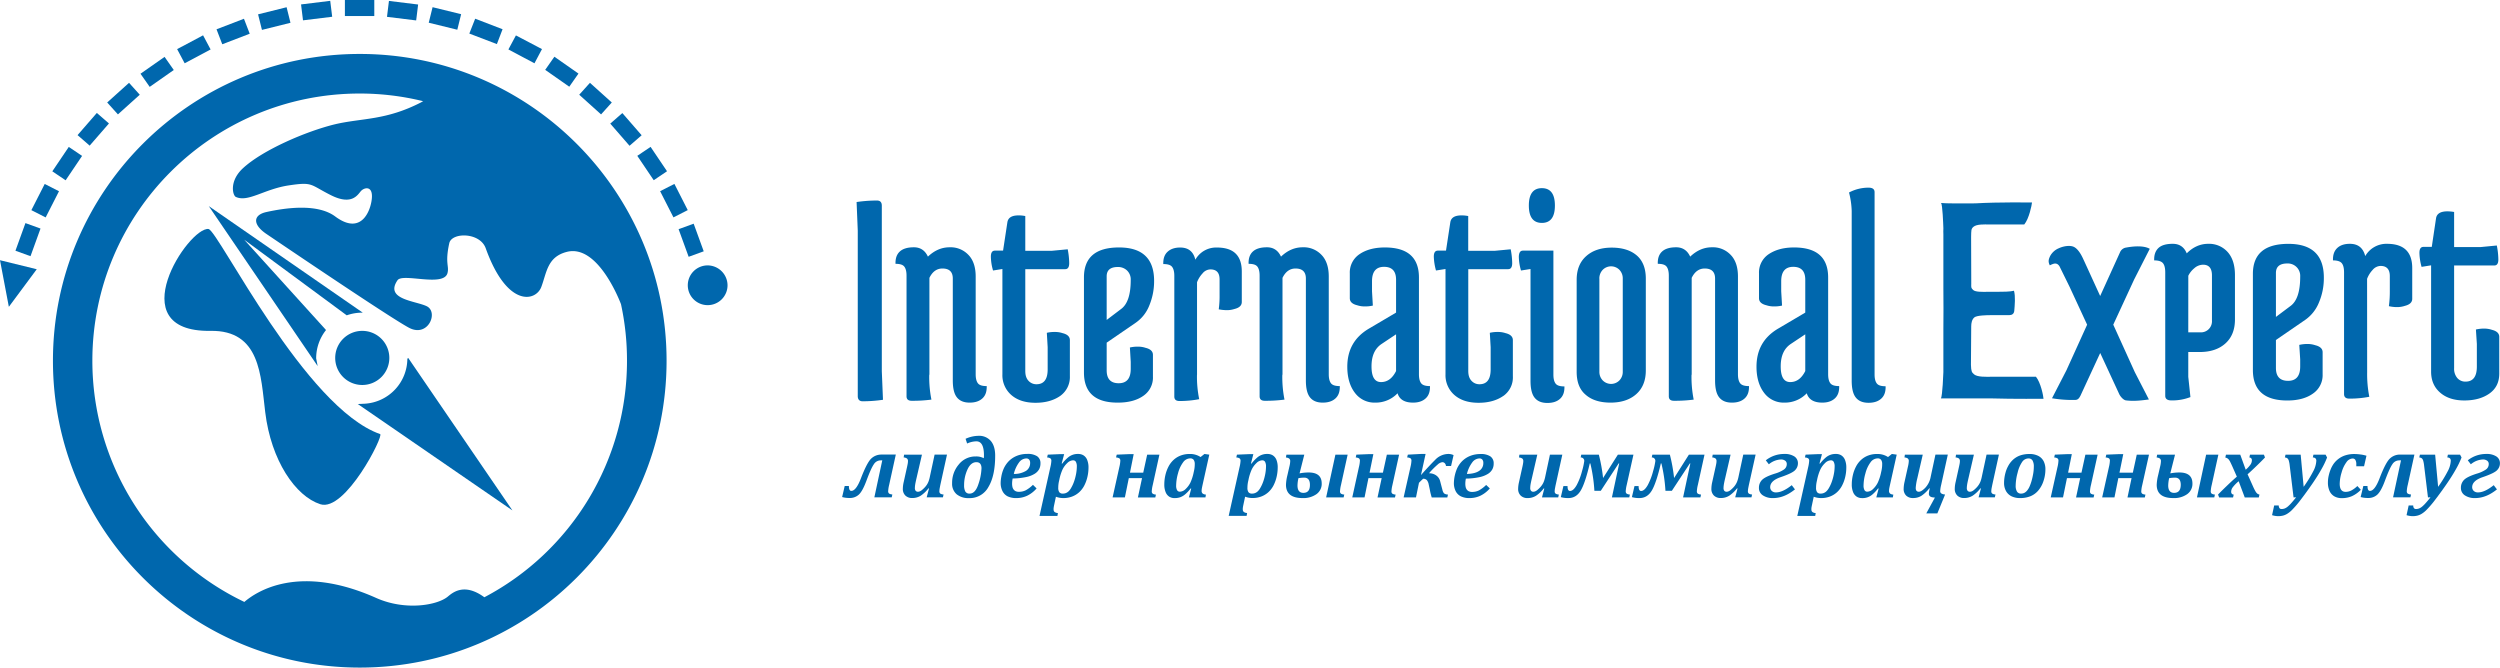
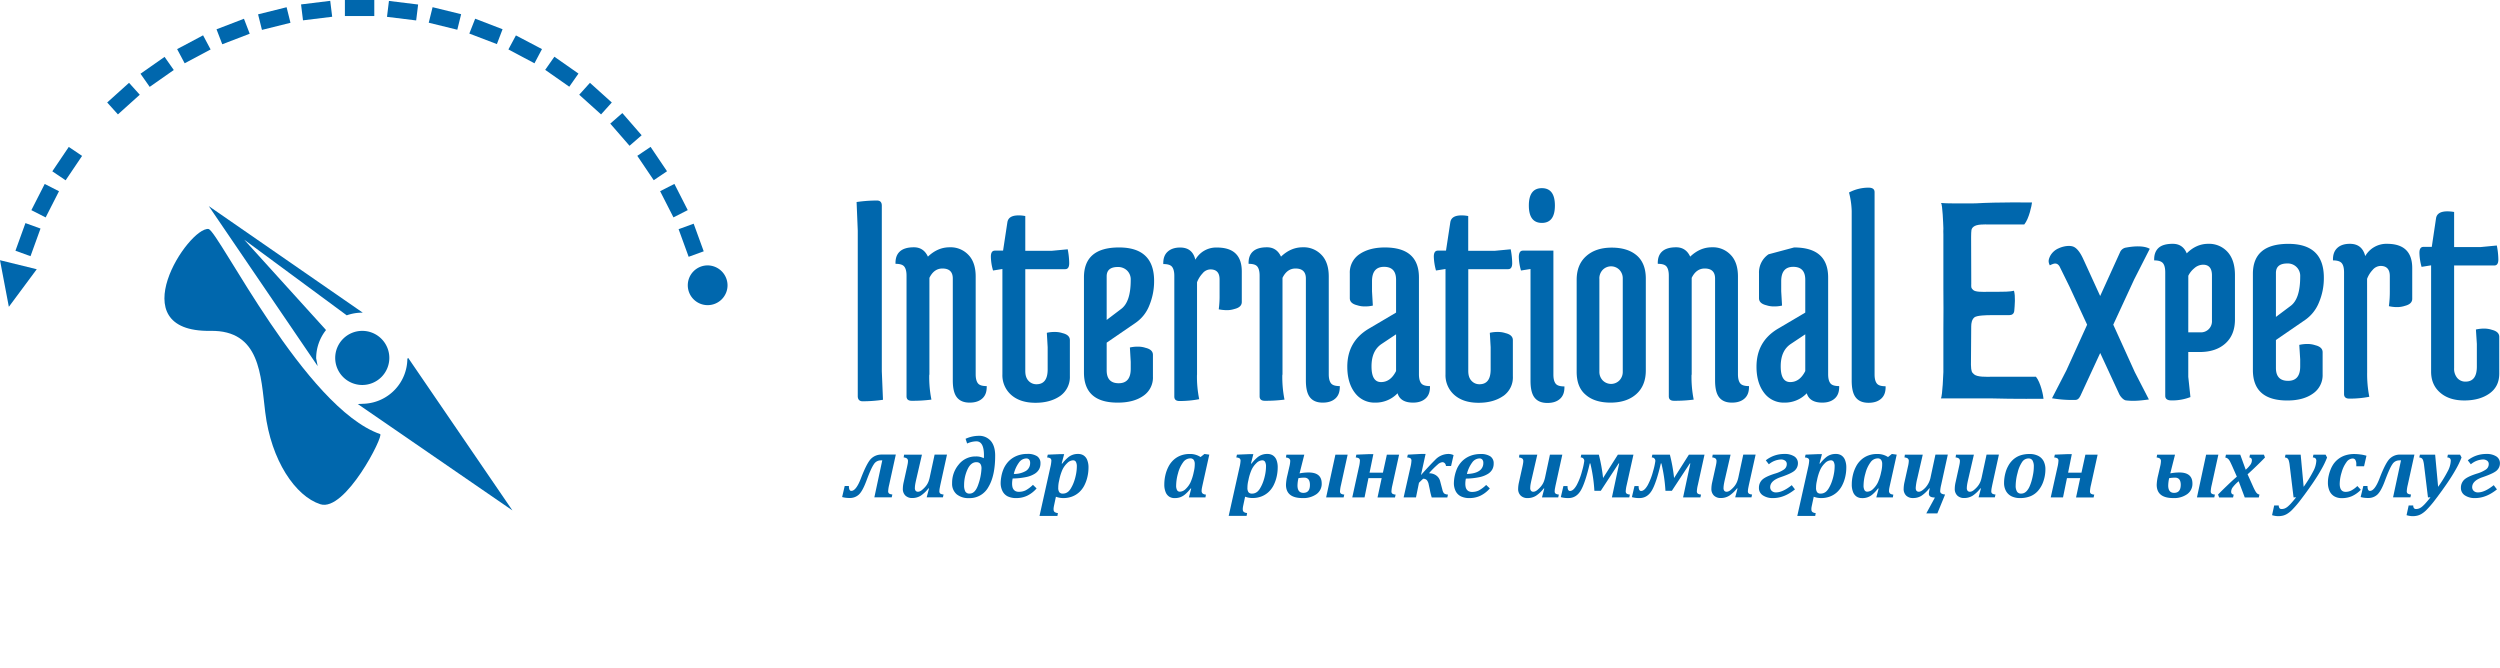
<svg xmlns="http://www.w3.org/2000/svg" viewBox="0 0 1496.83 399.7">
  <defs>
    <style>.cls-1{fill:#0067ad;}</style>
  </defs>
  <g id="Слой_2" data-name="Слой 2">
    <g id="Layer_2" data-name="Layer 2">
-       <path class="cls-1" d="M215.4,32.3C113.9,32.3,31.7,114.6,31.7,216S114,399.7,215.4,399.7,399.1,317.4,399.1,216,316.9,32.3,215.4,32.3ZM371.8,182.1a158.14,158.14,0,0,1,3.6,34A159.84,159.84,0,0,1,290,357.6c-12.4-9.1-19.4-2.4-22-.3-6.3,5.1-25.3,8.5-42.8.7-46.4-20.7-71.7-3.8-78.9,2.4A160.05,160.05,0,0,1,55.3,216c0-88.4,71.7-160,160.1-160a158.8,158.8,0,0,1,38,4.6,8.26,8.26,0,0,0-1.3.7c-21.2,10.9-35.3,9.3-51.5,13.1-17.3,4.2-43.3,15.4-55.1,26.3-8.4,7.7-6.2,16.3-4.3,17.2,7.3,3.4,17-4.7,31.7-6.9s12.5-.5,25.3,5.9,16.1-.6,18-2.6,6.5-3.1,6.5,3.2-5.2,24.6-22,12.1c-10.4-7.7-28.8-5.4-41.4-2.6-7.8,1.8-8.1,7.4.1,13,25.1,17,77.1,52,85.8,56.4,11.2,5.6,17.4-9.4,10.4-13-6.6-3.3-25.5-4-17.6-15.6,3.1-4.5,27.5,4.2,29.9-4.2,1.2-4.4-1.6-5.7,1.1-18,1.5-6.6,18.3-6.6,21.8,3,12.8,35.7,30,32,33.3,23.2s3.6-18,15.3-21c18.4-4.7,31.4,28.7,32.4,31.3Z" />
      <path class="cls-1" d="M200.7,214.3a16.2,16.2,0,1,0,16.2-16.2A16.2,16.2,0,0,0,200.7,214.3Z" />
      <path class="cls-1" d="M243.9,214.8a27.16,27.16,0,0,1-25.3,26.9l-4.4.2,92.6,63.7-62.4-91.3-.5.5Z" />
      <path class="cls-1" d="M189.3,214.6a27.17,27.17,0,0,1,5.9-17l-49-54.1,61.4,45.3a27.18,27.18,0,0,1,9.1-1.6h.5L125,123.4l65.2,95.8Z" />
      <path class="cls-1" d="M124.9,137.1c-12-1.4-53.6,61.8,1.1,61,29.9-.5,30.1,26.8,32.8,48.7,3.5,28.9,18.1,50.3,33,55.1s38.2-41.2,35.8-42c-44.9-15.7-96.5-121-102.7-122.8Z" />
      <rect class="cls-1" x="236.21" y="-2.4" width="9.6" height="17.6" transform="translate(205.3 244.83) rotate(-83)" />
      <rect class="cls-1" x="206.5" width="17.6" height="9.6" />
      <polygon class="cls-1" points="276.1 8.5 259 4.3 256.7 13.6 273.8 17.8 276.1 8.5" />
      <polygon class="cls-1" points="300.9 17.5 284.5 11.2 281 20.1 297.5 26.4 300.9 17.5" />
      <polygon class="cls-1" points="324.5 29.4 308.9 21.2 304.4 29.6 320 37.9 324.5 29.4" />
      <rect class="cls-1" x="331.61" y="34.16" width="9.6" height="17.6" transform="translate(108.28 293.91) rotate(-55.01)" />
      <rect class="cls-1" x="351.77" y="50.27" width="9.6" height="17.6" transform="translate(74.06 284.5) rotate(-48)" />
      <rect class="cls-1" x="369.97" y="68.68" width="9.6" height="17.6" transform="translate(41.1 264.89) rotate(-41)" />
      <rect class="cls-1" x="385.66" y="89.11" width="9.6" height="17.6" transform="translate(12.01 235.09) rotate(-34)" />
      <rect class="cls-1" x="398.7" y="111.31" width="9.6" height="17.6" transform="translate(-10.56 196.23) rotate(-26.99)" />
      <rect class="cls-1" x="409.02" y="135.01" width="9.6" height="17.6" transform="translate(-24.23 150.24) rotate(-20)" />
      <rect class="cls-1" x="180.77" y="1.53" width="17.6" height="9.6" transform="translate(0.64 23.16) rotate(-7)" />
      <rect class="cls-1" x="155.41" y="6.3" width="17.6" height="9.6" transform="translate(2.2 40.07) rotate(-14)" />
      <rect class="cls-1" x="130.77" y="14.06" width="17.6" height="9.6" transform="translate(2.52 51.3) rotate(-21.01)" />
      <rect class="cls-1" x="107.28" y="24.73" width="17.6" height="9.6" transform="translate(-0.27 57.98) rotate(-28.02)" />
      <rect class="cls-1" x="85.28" y="38.23" width="17.6" height="9.6" transform="translate(-7.66 61.78) rotate(-35.02)" />
      <rect class="cls-1" x="65.13" y="54.23" width="17.6" height="9.6" transform="translate(-20.51 64.64) rotate(-42)" />
-       <rect class="cls-1" x="47.03" y="72.61" width="17.6" height="9.6" transform="translate(-39.22 68.76) rotate(-49)" />
      <rect class="cls-1" x="31.31" y="93.11" width="17.6" height="9.6" transform="matrix(0.56, -0.83, 0.83, 0.56, -63.49, 76.42)" />
      <rect class="cls-1" x="18.25" y="115.37" width="17.6" height="9.6" transform="translate(-92.3 89.71) rotate(-63)" />
      <rect class="cls-1" x="7.93" y="139.01" width="17.6" height="9.6" transform="matrix(0.34, -0.94, 0.94, 0.34, -124.12, 110.31)" />
      <polygon class="cls-1" points="5.3 183.7 22 161.2 0 155.8 5.3 183.7" />
      <path class="cls-1" d="M423.7,158.9a11.9,11.9,0,1,0,11.9,11.9A12,12,0,0,0,423.7,158.9Z" />
      <path class="cls-1" d="M513.57,237.16v-99.1l-.7-17.1a84.51,84.51,0,0,1,12.2-.9c1.9,0,2.9,1,2.9,3.1v99.1l.7,17.1a84.51,84.51,0,0,1-12.2.9c-1.9,0-2.9-1.1-2.9-3.1Z" />
      <path class="cls-1" d="M556.37,224.36a69.22,69.22,0,0,0,1.3,14.9,87.1,87.1,0,0,1-11.8.7c-2.1,0-3.1-.9-3.1-2.7v-72.2c0-2.6-.5-4.4-1.4-5.5s-2.6-1.6-5.2-1.6c-.1-3.2.7-5.6,2.5-7.3s4.6-2.6,8.5-2.6,6.7,1.9,8.4,5.6c4-3.8,8.3-5.6,13-5.6a14.63,14.63,0,0,1,11.3,4.6c2.9,3,4.3,7.4,4.3,12.9v58.5c0,2.6.5,4.4,1.4,5.5s2.6,1.6,5.2,1.6c.1,3.2-.7,5.6-2.5,7.3s-4.3,2.6-7.7,2.6-5.9-1-7.6-3.1-2.5-5.5-2.5-10.2v-61c0-4-2.1-6-6.2-6-3.4,0-6,1.9-7.8,5.6v58Z" />
      <path class="cls-1" d="M634.77,237.06c-3.9,2.7-8.8,4.1-14.8,4.1s-10.8-1.5-14.4-4.6a15.7,15.7,0,0,1-5.4-12.5v-63l-5.6.9a30.67,30.67,0,0,1-1.3-8.3q0-3.6,2.4-3.6h4.9l2.6-17.1c.5-2.7,2.7-4,6.7-4a19.35,19.35,0,0,1,4,.4v20.8h15.9l9.5-.9a45.36,45.36,0,0,1,.9,8.3q0,3.6-2.4,3.6h-23.9v60.9c0,2.6.6,4.5,1.9,5.9a6.29,6.29,0,0,0,4.8,2.1c4.5,0,6.7-3,6.7-8.9v-13.3l-.5-8.6a19.59,19.59,0,0,1,4.8-.5,13.85,13.85,0,0,1,4.6.7c2.9.7,4.4,2.1,4.4,4.2v21.6a13.85,13.85,0,0,1-5.8,11.8Z" />
      <path class="cls-1" d="M649,223.06v-57c0-11.9,7-17.9,21-17.9s21,6.7,21,20a37.93,37.93,0,0,1-2.9,14.8,22.5,22.5,0,0,1-8,10.2l-17.5,12v16.6c0,5.1,2.4,7.7,7.2,7.7s7.2-2.9,7.2-8.6v-4.2l-.5-8.6a19.59,19.59,0,0,1,4.8-.5,13.85,13.85,0,0,1,4.6.7c2.9.7,4.4,2.1,4.4,4.2v13.1a13.17,13.17,0,0,1-5.7,11.4c-3.8,2.7-8.9,4.1-15.2,4.1-13.6.1-20.4-6-20.4-18Zm28-55.4a7.39,7.39,0,0,0-2.2-5.7,7.71,7.71,0,0,0-5.5-2.1c-4.5,0-6.7,1.9-6.7,5.6v26.1l8.7-6.6C675.07,182.16,677,176.46,677,167.66Z" />
      <path class="cls-1" d="M716.67,224.36A66.87,66.87,0,0,0,718,239a62.27,62.27,0,0,1-11.8,1.1c-2.1,0-3.1-.9-3.1-2.7v-72.2c0-2.6-.5-4.4-1.4-5.5s-2.6-1.6-5.2-1.6c-.1-3.2.7-5.6,2.5-7.3s4.3-2.6,7.6-2.6c4.9,0,7.9,2.4,9.1,7.3a14.25,14.25,0,0,1,12.9-7.3c10,0,14.9,4.8,14.9,14.4v18.2c0,2.1-1.5,3.5-4.4,4.2a14.26,14.26,0,0,1-4.6.7,25.2,25.2,0,0,1-4.8-.5,58.56,58.56,0,0,0,.5-8.6v-9.3c0-4-1.8-6-5.5-6a6.22,6.22,0,0,0-4.7,2.4,16.28,16.28,0,0,0-3.3,5.3v55.4Z" />
      <path class="cls-1" d="M767.77,224.36a69.22,69.22,0,0,0,1.3,14.9,87.1,87.1,0,0,1-11.8.7c-2.1,0-3.1-.9-3.1-2.7v-72.2c0-2.6-.5-4.4-1.4-5.5s-2.6-1.6-5.2-1.6c-.1-3.2.7-5.6,2.5-7.3s4.6-2.6,8.5-2.6,6.7,1.9,8.4,5.6c4-3.8,8.3-5.6,13-5.6a14.63,14.63,0,0,1,11.3,4.6c2.9,3,4.3,7.4,4.3,12.9v58.5c0,2.6.5,4.4,1.4,5.5s2.6,1.6,5.2,1.6c.1,3.2-.7,5.6-2.5,7.3s-4.3,2.6-7.7,2.6-5.9-1-7.6-3.1-2.5-5.5-2.5-10.2v-61c0-4-2.1-6-6.2-6-3.4,0-6,1.9-7.8,5.6v58Z" />
      <path class="cls-1" d="M829.17,148.16q20.4,0,20.4,18v57.9c0,2.6.5,4.4,1.4,5.5s2.6,1.6,5.2,1.6c.1,3.2-.7,5.6-2.5,7.3s-4.3,2.6-7.6,2.6c-5.1,0-8.2-1.9-9.3-5.6a18.07,18.07,0,0,1-13.3,5.6,14.58,14.58,0,0,1-12.2-5.8c-3-3.9-4.6-9.1-4.6-15.7,0-10,4.2-17.5,12.6-22.6l16.6-9.8v-19.7c0-5.1-2.4-7.7-7.2-7.7s-7.2,2.9-7.2,8.6v6l.5,8.6a19.59,19.59,0,0,1-4.8.5,13.85,13.85,0,0,1-4.6-.7c-2.9-.7-4.4-2.1-4.4-4.2v-14.9a13.17,13.17,0,0,1,5.7-11.4c3.9-2.7,9-4.1,15.3-4.1Zm-2,57.8c-4,2.7-6,7.1-6,13.4s1.9,9.4,5.7,9.4,6.8-2.2,9-6.6v-22l-8.7,5.8Z" />
      <path class="cls-1" d="M900.07,237.06c-3.9,2.7-8.8,4.1-14.8,4.1s-10.8-1.5-14.4-4.6a15.7,15.7,0,0,1-5.4-12.5v-63l-5.7.9a35.19,35.19,0,0,1-1.3-8.3q0-3.6,2.4-3.6h4.9l2.6-17.1c.5-2.7,2.7-4,6.7-4a20,20,0,0,1,4,.4v20.8H895l9.5-.9a45.36,45.36,0,0,1,.9,8.3q0,3.6-2.4,3.6h-23.9v60.9c0,2.6.6,4.5,1.9,5.9a6.29,6.29,0,0,0,4.8,2.1c4.5,0,6.7-3,6.7-8.9v-13.3l-.5-8.6a19.59,19.59,0,0,1,4.8-.5,13.85,13.85,0,0,1,4.6.7c2.9.7,4.4,2.1,4.4,4.2v21.6a13.53,13.53,0,0,1-5.7,11.8Z" />
      <path class="cls-1" d="M911.87,150.06h18.2v74.2c0,2.6.5,4.4,1.4,5.5s2.6,1.6,5.2,1.6c.1,3.2-.7,5.6-2.5,7.3s-4.3,2.6-7.7,2.6-5.9-1-7.6-3.1-2.5-5.5-2.5-10.2v-66.9l-5.7.9a30.67,30.67,0,0,1-1.3-8.3c.1-2.5.9-3.6,2.5-3.6Zm11.3-16.6c-5.2,0-7.8-3.5-7.8-10.4s2.6-10.4,7.8-10.4,7.8,3.5,7.8,10.4S928.37,133.46,923.17,133.46Z" />
      <path class="cls-1" d="M944,222.56v-55c0-6.1,1.9-10.8,5.7-14.2s8.9-5.1,15.3-5.1,11.4,1.6,15,4.7,5.4,7.8,5.4,13.8v55c0,6.1-1.9,10.8-5.7,14.2s-9,5.1-15.4,5.1-11.4-1.6-14.9-4.7c-3.7-3.1-5.4-7.7-5.4-13.8Zm13.6-55.8v55.8a7.33,7.33,0,0,0,2,5.2,7,7,0,0,0,10,0,7.33,7.33,0,0,0,2-5.2v-55.8a7.33,7.33,0,0,0-2-5.2,7,7,0,0,0-10,0A7.51,7.51,0,0,0,957.57,166.76Z" />
      <path class="cls-1" d="M1012.77,224.36a69.22,69.22,0,0,0,1.3,14.9,87.1,87.1,0,0,1-11.8.7c-2.1,0-3.1-.9-3.1-2.7v-72.2c0-2.6-.5-4.4-1.4-5.5s-2.6-1.6-5.2-1.6c-.1-3.2.7-5.6,2.5-7.3s4.6-2.6,8.5-2.6,6.7,1.9,8.4,5.6c4-3.8,8.3-5.6,13-5.6a14.63,14.63,0,0,1,11.3,4.6c2.9,3,4.3,7.4,4.3,12.9v58.5c0,2.6.5,4.4,1.4,5.5s2.6,1.6,5.2,1.6c.1,3.2-.7,5.6-2.5,7.3s-4.3,2.6-7.7,2.6-5.9-1-7.6-3.1-2.5-5.5-2.5-10.2v-61c0-4-2.1-6-6.2-6-3.4,0-6,1.9-7.8,5.6v58Z" />
-       <path class="cls-1" d="M1074.17,148.16q20.4,0,20.4,18v57.9c0,2.6.5,4.4,1.4,5.5s2.6,1.6,5.2,1.6c.1,3.2-.7,5.6-2.5,7.3s-4.3,2.6-7.6,2.6c-5.1,0-8.2-1.9-9.3-5.6a18.07,18.07,0,0,1-13.3,5.6,14.58,14.58,0,0,1-12.2-5.8c-3-3.9-4.6-9.1-4.6-15.7,0-10,4.2-17.5,12.6-22.6l16.6-9.8v-19.7c0-5.1-2.4-7.7-7.2-7.7s-7.2,2.9-7.2,8.6v6l.5,8.6a19.59,19.59,0,0,1-4.8.5,13.85,13.85,0,0,1-4.6-.7c-2.9-.7-4.4-2.1-4.4-4.2v-14.9a13.17,13.17,0,0,1,5.7-11.4c4-2.7,9-4.1,15.3-4.1Zm-2,57.8c-4,2.7-6,7.1-6,13.4s1.9,9.4,5.7,9.4,6.8-2.2,9-6.6v-22l-8.7,5.8Z" />
+       <path class="cls-1" d="M1074.17,148.16q20.4,0,20.4,18v57.9c0,2.6.5,4.4,1.4,5.5s2.6,1.6,5.2,1.6c.1,3.2-.7,5.6-2.5,7.3s-4.3,2.6-7.6,2.6c-5.1,0-8.2-1.9-9.3-5.6a18.07,18.07,0,0,1-13.3,5.6,14.58,14.58,0,0,1-12.2-5.8c-3-3.9-4.6-9.1-4.6-15.7,0-10,4.2-17.5,12.6-22.6l16.6-9.8v-19.7c0-5.1-2.4-7.7-7.2-7.7s-7.2,2.9-7.2,8.6v6l.5,8.6a19.59,19.59,0,0,1-4.8.5,13.85,13.85,0,0,1-4.6-.7c-2.9-.7-4.4-2.1-4.4-4.2v-14.9a13.17,13.17,0,0,1,5.7-11.4Zm-2,57.8c-4,2.7-6,7.1-6,13.4s1.9,9.4,5.7,9.4,6.8-2.2,9-6.6v-22l-8.7,5.8Z" />
      <path class="cls-1" d="M1108.67,126.36a49.71,49.71,0,0,0-1.6-11.1,24.73,24.73,0,0,1,11.7-2.9q3.6,0,3.6,2.7v109.1c0,2.6.5,4.4,1.4,5.5s2.6,1.6,5.2,1.6c.1,3.2-.7,5.6-2.5,7.3s-4.3,2.6-7.7,2.6-5.9-1-7.6-3.1-2.5-5.5-2.5-10.2Z" />
      <path class="cls-1" d="M1265.28,194.39l12.51-27.06,9.34-18.36c-3.66-2.08-9.72-1.56-14.09-.75a4.68,4.68,0,0,0-3.72,2.85l-11.88,26.16-9.74-21.31a1.55,1.55,0,0,0-.12-.22l0,0c-1.44-3.29-3.33-6.5-5.69-7.78s-6.53-.55-9.17.7a10.35,10.35,0,0,0-5.32,4.85c-.9,2-1.19,3.22-.12,5.39,2-.94,3.18-1.46,4.57-.71a4.08,4.08,0,0,1,1.28,1.39l2.68,5.44h0l3.33,6.78,10.49,22.65-12.42,27.34-8.61,16.7a72.37,72.37,0,0,0,13.87,1c1.93,0,2.57-1.5,3.13-2.45h0l11.86-25.65,11.38,24.59c.61,1.35,2.46,3.57,4,3.78,4.94.64,9.53,0,13.77-.54l-8.44-16.39Z" />
      <path class="cls-1" d="M527.22,275.64a4.8,4.8,0,0,0-4,2.3q-1.65,2.3-4.54,10.11c-1.51,4-3,6.74-4.5,8.11a7.81,7.81,0,0,1-5.49,2,16.12,16.12,0,0,1-4.48-.56l1.54-6.61h2.51c0,1.94.48,2.92,1.44,2.92q2.91,0,5.83-7.69,3.72-9.63,6.3-11.84a8.73,8.73,0,0,1,5.85-2.22h8.67l-4,18.21a19.29,19.29,0,0,0-.57,3.69,1.71,1.71,0,0,0,.56,1.45,4.14,4.14,0,0,0,1.94.54l-.38,1.7H523.51l4.74-22.16Z" />
      <path class="cls-1" d="M541.3,272.21H552l-3.23,14c-.46,2-.75,3.37-.85,4.13a14.5,14.5,0,0,0-.15,1.78,2.6,2.6,0,0,0,.47,1.75,1.76,1.76,0,0,0,1.41.55,3,3,0,0,0,1.11-.25,4.68,4.68,0,0,0,1.18-.72,18.39,18.39,0,0,0,1.45-1.33,11.7,11.7,0,0,0,1.5-1.82,10.74,10.74,0,0,0,1.07-2.08,19,19,0,0,0,.78-2.81l2.84-13.23H567l-4,18.21c-.08.41-.2,1-.34,1.77a10.15,10.15,0,0,0-.22,1.92,1.64,1.64,0,0,0,.6,1.48,4.14,4.14,0,0,0,1.9.51l-.39,1.7h-9.72l1.39-5.29-.31-.1a19.8,19.8,0,0,1-4.63,4.4,9.38,9.38,0,0,1-5.07,1.4,5.66,5.66,0,0,1-4.13-1.48,5.46,5.46,0,0,1-1.52-4.09,18.51,18.51,0,0,1,.52-4l2.11-9.54c.17-.79.29-1.4.35-1.83a8.2,8.2,0,0,0,.09-1.11,2,2,0,0,0-.57-1.6,4.09,4.09,0,0,0-2-.65Z" />
      <path class="cls-1" d="M589,274.35a8.9,8.9,0,0,0,.13-1.7q0-8.41-4.54-8.41a13.79,13.79,0,0,0-5.54,1.31l-.93-2.83a19.28,19.28,0,0,1,7.68-1.78,9.16,9.16,0,0,1,7.43,3.08q2.61,3.08,2.61,8.78,0,12-4,18.7a12.72,12.72,0,0,1-11.61,6.74,11.13,11.13,0,0,1-7.47-2.32,8.24,8.24,0,0,1-2.7-6.61,16.88,16.88,0,0,1,4-11.23,12.71,12.71,0,0,1,10.13-4.79A9.53,9.53,0,0,1,589,274.35Zm-1.34,6.11q0-3.73-3.07-3.74-3.33,0-5.35,4.41a22.34,22.34,0,0,0-2,9.42,7.78,7.78,0,0,0,.71,3.7,2.74,2.74,0,0,0,2.62,1.28c2.29,0,4.05-1.94,5.28-5.8A32.51,32.51,0,0,0,587.65,280.46Z" />
      <path class="cls-1" d="M620.64,292.43a17.59,17.59,0,0,1-5.61,4.36,15,15,0,0,1-6.51,1.42,11.46,11.46,0,0,1-5.14-1A7,7,0,0,1,600.2,294a10.63,10.63,0,0,1-1.07-5,21.13,21.13,0,0,1,.36-3.43,20.51,20.51,0,0,1,1.49-5.05,15.65,15.65,0,0,1,3.3-4.7,14.39,14.39,0,0,1,4.79-3,16.73,16.73,0,0,1,6-1.05,10.27,10.27,0,0,1,5.89,1.4,4.89,4.89,0,0,1,2,4.3,7.23,7.23,0,0,1-.79,3.45,7.54,7.54,0,0,1-2.62,2.71,15.65,15.65,0,0,1-5.17,2,40.83,40.83,0,0,1-8.06.85,14.27,14.27,0,0,0-.34,3.15,8.92,8.92,0,0,0,.18,1.82,4.17,4.17,0,0,0,.65,1.54,3.41,3.41,0,0,0,1.24,1.07,4.35,4.35,0,0,0,2,.4,9.09,9.09,0,0,0,4.11-.92,19.3,19.3,0,0,0,4.3-3.26ZM607,283.77a13.81,13.81,0,0,0,7.26-1.82,5.43,5.43,0,0,0,2.51-4.79,3,3,0,0,0-.6-2,2.17,2.17,0,0,0-1.69-.68,5.52,5.52,0,0,0-4.32,2.37A18.86,18.86,0,0,0,607,283.77Z" />
      <path class="cls-1" d="M628.86,279.82a20.76,20.76,0,0,0,.62-3.87,1.77,1.77,0,0,0-.54-1.48,3.84,3.84,0,0,0-2-.56l.39-1.7,7-.29h2.81l-1.47,5.58.31.1a22.68,22.68,0,0,1,3.25-3.49,8.89,8.89,0,0,1,6.35-2.31,5.85,5.85,0,0,1,3.17.85,5.73,5.73,0,0,1,2.17,2.69,11.91,11.91,0,0,1,.8,4.69,24.5,24.5,0,0,1-.64,5.46,22.19,22.19,0,0,1-1.85,5.15,14.43,14.43,0,0,1-3.11,4.09,13.26,13.26,0,0,1-4.27,2.59,14.64,14.64,0,0,1-5.2.89,12.46,12.46,0,0,1-4.44-.8l-1.16,5.45c-.05.27-.1.53-.14.78s-.07.48-.09.7,0,.42,0,.61a2,2,0,0,0,.58,1.59,3.77,3.77,0,0,0,2,.65l-.28,1.7H622.39Zm5.16,8.43a18.06,18.06,0,0,0-.41,3.74,4.52,4.52,0,0,0,.63,2.71,2.52,2.52,0,0,0,2.13.83,4.84,4.84,0,0,0,1.77-.31,5.37,5.37,0,0,0,1.6-1,8.56,8.56,0,0,0,1.58-2.08,21.69,21.69,0,0,0,1.77-3.87,29.45,29.45,0,0,0,1.2-4.55,24.58,24.58,0,0,0,.44-4.37,5.62,5.62,0,0,0-.56-2.83,1.86,1.86,0,0,0-1.71-.91,5.15,5.15,0,0,0-3.47,1.66,13.14,13.14,0,0,0-2.83,3.86,29.12,29.12,0,0,0-1.93,6.19Z" />
-       <path class="cls-1" d="M683.77,286.29h-7.92l-2.34,11.51h-7.36l4.05-18.21a19.4,19.4,0,0,0,.57-3.69,1.7,1.7,0,0,0-.55-1.45,4.15,4.15,0,0,0-2-.54l.39-1.7,7.09-.29h3.07L676.55,283h7.94l2.35-10.76h7.33l-4,18.21a19.29,19.29,0,0,0-.57,3.69,1.71,1.71,0,0,0,.56,1.45,4.1,4.1,0,0,0,1.94.54l-.38,1.7H681.3Z" />
      <path class="cls-1" d="M718.82,273.65l2.33-1.85,2.89.41-4,18q-.3,1.37-.45,2.19a9,9,0,0,0-.14,1.4,2.15,2.15,0,0,0,.57,1.67,3.48,3.48,0,0,0,2,.65l-.28,1.7h-9.91l1.39-5.29-.33-.1a22.13,22.13,0,0,1-3.27,3.52,10,10,0,0,1-3,1.77,10.2,10.2,0,0,1-3.37.51,5.85,5.85,0,0,1-3.17-.85,5.7,5.7,0,0,1-2.17-2.7,11.85,11.85,0,0,1-.8-4.68,24.56,24.56,0,0,1,.63-5.47,21.7,21.7,0,0,1,1.87-5.14,14.5,14.5,0,0,1,3.12-4.09,13.08,13.08,0,0,1,4.27-2.59,14.68,14.68,0,0,1,5.2-.89A11.25,11.25,0,0,1,718.82,273.65Zm-3.89,8.1c.12-.55.22-1.16.3-1.84a19.34,19.34,0,0,0,.11-2,4.31,4.31,0,0,0-.64-2.58,2.45,2.45,0,0,0-2.12-.88,5.3,5.3,0,0,0-4.25,2.41,18.94,18.94,0,0,0-3,6.49,27.8,27.8,0,0,0-1.13,7.3,5.6,5.6,0,0,0,.55,2.81,1.86,1.86,0,0,0,1.72.93,5.17,5.17,0,0,0,3.47-1.66,13.21,13.21,0,0,0,2.85-3.91,28.32,28.32,0,0,0,1.93-6.14Z" />
      <path class="cls-1" d="M742.13,279.82a20.76,20.76,0,0,0,.62-3.87,1.77,1.77,0,0,0-.54-1.48,3.84,3.84,0,0,0-2-.56l.39-1.7,7-.29h2.81L749,277.5l.31.1a22.68,22.68,0,0,1,3.25-3.49,8.89,8.89,0,0,1,6.35-2.31,5.85,5.85,0,0,1,3.17.85,5.73,5.73,0,0,1,2.17,2.69A11.91,11.91,0,0,1,765,280a24.5,24.5,0,0,1-.64,5.46,22.19,22.19,0,0,1-1.85,5.15,14.43,14.43,0,0,1-3.11,4.09,13.26,13.26,0,0,1-4.27,2.59,14.64,14.64,0,0,1-5.2.89,12.46,12.46,0,0,1-4.44-.8l-1.16,5.45c-.05.27-.1.53-.14.78s-.07.48-.09.7,0,.42,0,.61a2,2,0,0,0,.58,1.59,3.77,3.77,0,0,0,2,.65l-.28,1.7H735.66Zm5.16,8.43a18.06,18.06,0,0,0-.41,3.74,4.52,4.52,0,0,0,.63,2.71,2.52,2.52,0,0,0,2.13.83,4.84,4.84,0,0,0,1.77-.31,5.37,5.37,0,0,0,1.6-1,8.56,8.56,0,0,0,1.58-2.08,21.69,21.69,0,0,0,1.77-3.87,29.45,29.45,0,0,0,1.2-4.55,24.58,24.58,0,0,0,.44-4.37,5.62,5.62,0,0,0-.56-2.83,1.86,1.86,0,0,0-1.71-.91,5.15,5.15,0,0,0-3.47,1.66,13.14,13.14,0,0,0-2.83,3.86,29.12,29.12,0,0,0-1.93,6.19Z" />
      <path class="cls-1" d="M769.91,273.91l.31-1.7h10.71l-2.84,11.22a27.9,27.9,0,0,1,5.42-.54q7.83,0,7.84,6.6a7.55,7.55,0,0,1-3.12,6.36,13.51,13.51,0,0,1-8.36,2.36q-9.92,0-9.91-8a27.46,27.46,0,0,1,.85-5.67l1.24-5.39a14.53,14.53,0,0,0,.44-2.94,1.86,1.86,0,0,0-.7-1.71A4.23,4.23,0,0,0,769.91,273.91Zm7.51,12.38a20.86,20.86,0,0,0-.57,4.36q0,4.44,3.51,4.44,3.95,0,3.94-4.77,0-4.33-3.43-4.34A24.06,24.06,0,0,0,777.42,286.29Zm22.13-14.08h7.33l-4,18.21a19.29,19.29,0,0,0-.57,3.69,1.7,1.7,0,0,0,.55,1.45,4.15,4.15,0,0,0,2,.54l-.39,1.7H794Z" />
      <path class="cls-1" d="M827.25,286.29h-7.92L817,297.8h-7.35l4-18.21a19.4,19.4,0,0,0,.57-3.69,1.71,1.71,0,0,0-.56-1.45,4.14,4.14,0,0,0-1.94-.54l.38-1.7,7.1-.29h3.07L820,283H828l2.35-10.76h7.33l-4,18.21a19.29,19.29,0,0,0-.57,3.69,1.7,1.7,0,0,0,.55,1.45,4.15,4.15,0,0,0,1.95.54l-.39,1.7H824.77Z" />
      <path class="cls-1" d="M855.44,290.22a6.17,6.17,0,0,0-1.1-2.71,2.82,2.82,0,0,0-2.3-.85c-1,.94-1.84,1.75-2.46,2.42l-1.78,8.72h-7.4l4.1-18.21a19.07,19.07,0,0,0,.57-3.69,1.7,1.7,0,0,0-.57-1.5,4.49,4.49,0,0,0-2-.51l.41-1.68,7.71-.41h2.92l-2.76,12.64q4.88-5.52,8.47-9.08a11,11,0,0,1,7.88-3.56,7.13,7.13,0,0,1,3.17.69l-1.49,6.5h-3.07a2.6,2.6,0,0,0-.72-1.66,2,2,0,0,0-1.37-.61,5,5,0,0,0-2.8,1.35,50.7,50.7,0,0,0-5.17,5.18v.13a7,7,0,0,1,4.27,1.32,6,6,0,0,1,2.33,3.48l1.37,5.21a4.56,4.56,0,0,0,.94,2,4,4,0,0,0,2.36.71l-.39,1.73h-9.34a37.32,37.32,0,0,1-1.16-4.75Z" />
      <path class="cls-1" d="M892,292.43a17.37,17.37,0,0,1-5.61,4.36,15,15,0,0,1-6.51,1.42,11.44,11.44,0,0,1-5.13-1,7,7,0,0,1-3.19-3.14,10.76,10.76,0,0,1-1.07-5,23.71,23.71,0,0,1,1.86-8.48,15.31,15.31,0,0,1,3.3-4.7,14.35,14.35,0,0,1,4.78-3,16.79,16.79,0,0,1,6-1.05,10.21,10.21,0,0,1,5.88,1.4,4.89,4.89,0,0,1,2,4.3,7.23,7.23,0,0,1-.79,3.45,7.5,7.5,0,0,1-2.61,2.71,15.81,15.81,0,0,1-5.18,2,40.75,40.75,0,0,1-8.06.85,14.9,14.9,0,0,0-.33,3.15,8.92,8.92,0,0,0,.18,1.82,4.15,4.15,0,0,0,.64,1.54,3.41,3.41,0,0,0,1.24,1.07,4.43,4.43,0,0,0,2,.4,9.05,9.05,0,0,0,4.1-.92,19.32,19.32,0,0,0,4.31-3.26Zm-13.67-8.66q4.76-.13,7.26-1.82a5.43,5.43,0,0,0,2.52-4.79,2.9,2.9,0,0,0-.61-2,2.14,2.14,0,0,0-1.69-.68,5.52,5.52,0,0,0-4.32,2.37A19,19,0,0,0,878.29,283.77Z" />
      <path class="cls-1" d="M909.72,272.21h10.71l-3.22,14c-.47,2-.75,3.37-.86,4.13a14.5,14.5,0,0,0-.15,1.78,2.6,2.6,0,0,0,.48,1.75,1.74,1.74,0,0,0,1.4.55,3,3,0,0,0,1.11-.25,4.73,4.73,0,0,0,1.19-.72,18.53,18.53,0,0,0,1.44-1.33,11.7,11.7,0,0,0,1.5-1.82,10.21,10.21,0,0,0,1.07-2.08,18.84,18.84,0,0,0,.79-2.81L928,272.21h7.41l-4,18.21c-.09.41-.2,1-.35,1.77a10.15,10.15,0,0,0-.22,1.92,1.62,1.62,0,0,0,.61,1.48,4.05,4.05,0,0,0,1.89.51l-.38,1.7h-9.73l1.39-5.29-.31-.1a19.8,19.8,0,0,1-4.63,4.4,9.33,9.33,0,0,1-5.07,1.4,5.64,5.64,0,0,1-4.12-1.48,5.43,5.43,0,0,1-1.53-4.09,19.16,19.16,0,0,1,.52-4l2.12-9.54c.17-.79.28-1.4.34-1.83a7,7,0,0,0,.1-1.11,2,2,0,0,0-.57-1.6,4.09,4.09,0,0,0-2-.65Z" />
      <path class="cls-1" d="M934.51,297.65l1.55-6.61h2.47c0,1.94.49,2.92,1.48,2.92q2,0,4-3.51a37.68,37.68,0,0,0,3.22-8.44,39.25,39.25,0,0,0,1.3-5.83,2,2,0,0,0-2.14-2.27l.36-1.7h10.53a98.74,98.74,0,0,1,2.53,14l8.87-14H978l-4.05,18.21a19.29,19.29,0,0,0-.57,3.69,1.71,1.71,0,0,0,.56,1.45,4.06,4.06,0,0,0,1.94.54l-.38,1.7H965.11l4.36-20.35h-.31l-10.71,16.4h-3.84a93.49,93.49,0,0,0-2.43-16.4h-.33q-2.72,11.7-5.41,16.24T939,298.21A16.15,16.15,0,0,1,934.51,297.65Z" />
      <path class="cls-1" d="M977.07,297.65l1.55-6.61h2.47c0,1.94.49,2.92,1.47,2.92q2,0,4-3.51a37.67,37.67,0,0,0,3.23-8.44,39.25,39.25,0,0,0,1.3-5.83,2,2,0,0,0-2.14-2.27l.36-1.7H999.8a98.74,98.74,0,0,1,2.53,14l8.87-14h9.34l-4,18.21a19.29,19.29,0,0,0-.57,3.69,1.7,1.7,0,0,0,.55,1.45,4.15,4.15,0,0,0,1.95.54l-.38,1.7h-10.37l4.35-20.35h-.3L1001,293.85h-3.84a93.49,93.49,0,0,0-2.43-16.4h-.33q-2.71,11.7-5.41,16.24t-7.44,4.52A16.15,16.15,0,0,1,977.07,297.65Z" />
      <path class="cls-1" d="M1025.46,272.21h10.7l-3.22,14c-.47,2-.75,3.37-.85,4.13a14.91,14.91,0,0,0-.16,1.78,2.6,2.6,0,0,0,.48,1.75,1.76,1.76,0,0,0,1.41.55,3,3,0,0,0,1.11-.25,4.68,4.68,0,0,0,1.18-.72,18.39,18.39,0,0,0,1.45-1.33,11.63,11.63,0,0,0,1.49-1.82,10.21,10.21,0,0,0,1.07-2.08,17.71,17.71,0,0,0,.79-2.81l2.84-13.23h7.4l-4.05,18.21c-.08.41-.2,1-.35,1.77a11.05,11.05,0,0,0-.22,1.92,1.65,1.65,0,0,0,.61,1.48,4.14,4.14,0,0,0,1.9.51l-.39,1.7h-9.73l1.4-5.29-.31-.1a20,20,0,0,1-4.63,4.4,9.38,9.38,0,0,1-5.07,1.4,5.66,5.66,0,0,1-4.13-1.48,5.46,5.46,0,0,1-1.52-4.09,19.07,19.07,0,0,1,.51-4l2.12-9.54c.17-.79.29-1.4.35-1.83a8.2,8.2,0,0,0,.09-1.11,2,2,0,0,0-.57-1.6,4.09,4.09,0,0,0-2-.65Z" />
      <path class="cls-1" d="M1074.7,293q-6.42,5.22-13.08,5.21a10.43,10.43,0,0,1-6.18-1.65,5.19,5.19,0,0,1-2.31-4.44,6.6,6.6,0,0,1,1.85-4.77c1.23-1.27,3.78-2.53,7.65-3.76a19.49,19.49,0,0,0,5.43-2.44,3.91,3.91,0,0,0,1.74-3.29,2.37,2.37,0,0,0-1-2.05,4.09,4.09,0,0,0-2.48-.71,12,12,0,0,0-7.25,2.89l-1.83-2.38a17.68,17.68,0,0,1,11.09-3.81,10.54,10.54,0,0,1,6,1.48,4.76,4.76,0,0,1,2.15,4.14,5.83,5.83,0,0,1-1.68,4.06q-1.66,1.83-8.69,4.22-6.24,2.15-6.24,6a3,3,0,0,0,.93,2.22,3.51,3.51,0,0,0,2.55.9q4,0,9.42-4.33Z" />
      <path class="cls-1" d="M1082.59,279.82a21.67,21.67,0,0,0,.62-3.87,1.74,1.74,0,0,0-.55-1.48,3.84,3.84,0,0,0-2-.56l.39-1.7,7-.29h2.81l-1.47,5.58.31.1a23.18,23.18,0,0,1,3.25-3.49,8.89,8.89,0,0,1,6.35-2.31,5.85,5.85,0,0,1,3.17.85,5.67,5.67,0,0,1,2.17,2.69,11.91,11.91,0,0,1,.8,4.69,24.48,24.48,0,0,1-.63,5.46,21.76,21.76,0,0,1-1.86,5.15,14.25,14.25,0,0,1-3.11,4.09,13.15,13.15,0,0,1-4.27,2.59,14.6,14.6,0,0,1-5.2.89,12.36,12.36,0,0,1-4.43-.8l-1.16,5.45c-.06.27-.1.53-.15.78s-.07.48-.09.7,0,.42,0,.61a2,2,0,0,0,.58,1.59,3.71,3.71,0,0,0,2,.65l-.29,1.7h-10.73Zm5.16,8.43a17.43,17.43,0,0,0-.42,3.74,4.44,4.44,0,0,0,.64,2.71,2.51,2.51,0,0,0,2.12.83,4.84,4.84,0,0,0,1.77-.31,5.25,5.25,0,0,0,1.6-1,8.83,8.83,0,0,0,1.59-2.08,21,21,0,0,0,1.76-3.87,29.45,29.45,0,0,0,1.2-4.55,23.68,23.68,0,0,0,.44-4.37,5.63,5.63,0,0,0-.55-2.83,1.86,1.86,0,0,0-1.72-.91,5.17,5.17,0,0,0-3.47,1.66,12.93,12.93,0,0,0-2.82,3.86,29,29,0,0,0-1.94,6.19Z" />
      <path class="cls-1" d="M1130.41,273.65l2.32-1.85,2.89.41-4,18c-.21.91-.36,1.64-.46,2.19a9,9,0,0,0-.14,1.4,2.15,2.15,0,0,0,.57,1.67,3.48,3.48,0,0,0,2,.65l-.28,1.7h-9.91l1.4-5.29-.34-.1a22.6,22.6,0,0,1-3.26,3.52,8.92,8.92,0,0,1-6.34,2.28,5.85,5.85,0,0,1-3.17-.85,5.76,5.76,0,0,1-2.17-2.7,11.85,11.85,0,0,1-.8-4.68,24,24,0,0,1,.64-5.47,21.27,21.27,0,0,1,1.87-5.14,14.14,14.14,0,0,1,3.12-4.09,13,13,0,0,1,4.27-2.59,14.6,14.6,0,0,1,5.2-.89A11.3,11.3,0,0,1,1130.41,273.65Zm-3.9,8.1c.12-.55.22-1.16.3-1.84a16.84,16.84,0,0,0,.11-2,4.31,4.31,0,0,0-.64-2.58,2.43,2.43,0,0,0-2.11-.88,5.33,5.33,0,0,0-4.26,2.41,18.75,18.75,0,0,0-3,6.49,27.44,27.44,0,0,0-1.14,7.3,5.59,5.59,0,0,0,.56,2.81,1.85,1.85,0,0,0,1.71.93,5.15,5.15,0,0,0,3.47-1.66,13.21,13.21,0,0,0,2.85-3.91,28.82,28.82,0,0,0,1.94-6.14Z" />
      <path class="cls-1" d="M1140.51,272.21h10.71l-3.22,14a33.39,33.39,0,0,0-1,5.91c0,1.53.63,2.3,1.88,2.3,1,0,2.33-.81,3.9-2.43a13,13,0,0,0,3.2-6.58l2.83-13.23h7.41l-4,18.21a19.29,19.29,0,0,0-.57,3.69c0,1.19,1,1.85,2.94,2l-4.64,11.32h-6.63l5.18-9.52c-2.42,0-3.63-.75-3.63-2.27a12.71,12.71,0,0,1,.56-3.12l-.31-.1a20.42,20.42,0,0,1-4.63,4.41,9.18,9.18,0,0,1-5.07,1.39,5.69,5.69,0,0,1-4.14-1.47,5.48,5.48,0,0,1-1.5-4.1,19.63,19.63,0,0,1,.51-4l2.12-9.54a15.56,15.56,0,0,0,.44-2.94,1.88,1.88,0,0,0-.7-1.71,4.27,4.27,0,0,0-1.88-.54Z" />
      <path class="cls-1" d="M1171.13,272.21h10.71l-3.23,14c-.46,2-.75,3.37-.85,4.13a14.91,14.91,0,0,0-.16,1.78,2.6,2.6,0,0,0,.48,1.75,1.76,1.76,0,0,0,1.41.55,3,3,0,0,0,1.11-.25,4.68,4.68,0,0,0,1.18-.72,18.39,18.39,0,0,0,1.45-1.33,11.63,11.63,0,0,0,1.49-1.82,10.78,10.78,0,0,0,1.08-2.08,19,19,0,0,0,.78-2.81l2.84-13.23h7.4l-4,18.21c-.08.41-.2,1-.35,1.77a10.91,10.91,0,0,0-.21,1.92,1.64,1.64,0,0,0,.6,1.48,4.14,4.14,0,0,0,1.9.51l-.39,1.7h-9.73l1.4-5.29-.31-.1a19.8,19.8,0,0,1-4.63,4.4,9.38,9.38,0,0,1-5.07,1.4,5.66,5.66,0,0,1-4.13-1.48,5.46,5.46,0,0,1-1.52-4.09,18.51,18.51,0,0,1,.52-4l2.11-9.54c.17-.79.29-1.4.35-1.83a8.2,8.2,0,0,0,.09-1.11,2,2,0,0,0-.57-1.6,4.09,4.09,0,0,0-2-.65Z" />
      <path class="cls-1" d="M1209.51,298.21a11.52,11.52,0,0,1-5-1,7.65,7.65,0,0,1-3.38-3.09,9.82,9.82,0,0,1-1.23-5.07,21.59,21.59,0,0,1,.16-2.53,24.27,24.27,0,0,1,.72-3.59,17.66,17.66,0,0,1,1.5-3.76,14.07,14.07,0,0,1,2.27-3.21,12.5,12.5,0,0,1,6.08-3.6,17.88,17.88,0,0,1,4.44-.54,11.22,11.22,0,0,1,5.37,1.17,7.48,7.48,0,0,1,3.21,3.26,10.69,10.69,0,0,1,1,4.85,21.59,21.59,0,0,1-1.13,6.84,16.7,16.7,0,0,1-3.14,5.75,12.24,12.24,0,0,1-4.73,3.43A16.34,16.34,0,0,1,1209.51,298.21Zm-2.66-7.5a6.64,6.64,0,0,0,.79,3.62,2.75,2.75,0,0,0,2.49,1.2,4.27,4.27,0,0,0,1.82-.4,5.28,5.28,0,0,0,1.7-1.37,10,10,0,0,0,1.51-2.45,26.29,26.29,0,0,0,1.28-3.66,41.63,41.63,0,0,0,.94-4.27,25,25,0,0,0,.33-3.9,7.17,7.17,0,0,0-.78-3.79,2.71,2.71,0,0,0-2.44-1.21,4.63,4.63,0,0,0-3.76,2.1,19.27,19.27,0,0,0-2.73,6.5A30.66,30.66,0,0,0,1206.85,290.71Z" />
      <path class="cls-1" d="M1245.47,286.29h-7.92l-2.35,11.51h-7.36l4.06-18.21a20,20,0,0,0,.56-3.69,1.7,1.7,0,0,0-.55-1.45,4.15,4.15,0,0,0-2-.54l.39-1.7,7.09-.29h3.07L1238.24,283h8l2.34-10.76h7.33l-4,18.21a19.29,19.29,0,0,0-.57,3.69,1.71,1.71,0,0,0,.56,1.45,4.15,4.15,0,0,0,2,.54l-.39,1.7H1243Z" />
-       <path class="cls-1" d="M1276.23,286.29h-7.92L1266,297.8h-7.36l4.06-18.21a20,20,0,0,0,.56-3.69,1.7,1.7,0,0,0-.55-1.45,4.15,4.15,0,0,0-2-.54l.39-1.7,7.09-.29h3.07L1269,283h8l2.34-10.76h7.33l-4.05,18.21a19.29,19.29,0,0,0-.57,3.69,1.71,1.71,0,0,0,.56,1.45,4.14,4.14,0,0,0,1.94.54l-.38,1.7h-10.37Z" />
      <path class="cls-1" d="M1291.24,273.91l.31-1.7h10.71l-2.84,11.22a27.9,27.9,0,0,1,5.42-.54q7.83,0,7.84,6.6a7.55,7.55,0,0,1-3.12,6.36,13.49,13.49,0,0,1-8.36,2.36q-9.92,0-9.91-8a27.46,27.46,0,0,1,.85-5.67l1.24-5.39a14.53,14.53,0,0,0,.44-2.94,1.88,1.88,0,0,0-.69-1.71A4.32,4.32,0,0,0,1291.24,273.91Zm7.51,12.38a20.86,20.86,0,0,0-.57,4.36q0,4.44,3.51,4.44,3.94,0,4-4.77c0-2.89-1.15-4.34-3.43-4.34A24.07,24.07,0,0,0,1298.75,286.29Zm22.13-14.08h7.33l-4,18.21a19.29,19.29,0,0,0-.57,3.69,1.71,1.71,0,0,0,.56,1.45,4.14,4.14,0,0,0,1.94.54l-.38,1.7h-10.37Z" />
      <path class="cls-1" d="M1344.58,281.24a16.69,16.69,0,0,0,3-3.3,4.63,4.63,0,0,0,.7-2.38,1.73,1.73,0,0,0-.34-1.09,1.65,1.65,0,0,0-1.18-.56l.38-1.7h8.34l.64,1.7q-1.14,1.21-3.07,3.12c-1.29,1.28-2.57,2.51-3.85,3.72s-2.45,2.28-3.5,3.22l3.58,8c.37.76.69,1.41,1,1.94a6.17,6.17,0,0,0,.8,1.2,3.46,3.46,0,0,0,.73.63,3.89,3.89,0,0,0,1,.39l-.39,1.7H1344l-3.64-9.7a22.5,22.5,0,0,0-3.66,3.78,4.59,4.59,0,0,0-.83,2.49,2,2,0,0,0,.33,1.16,1.59,1.59,0,0,0,1.2.57l-.39,1.7h-8.33l-.67-1.7q1.65-1.75,5.27-5.23t6-5.51l-2.68-6.08c-.56-1.24-1-2.17-1.32-2.8a7.55,7.55,0,0,0-.9-1.41,4,4,0,0,0-.82-.71,4.6,4.6,0,0,0-1.2-.45l.39-1.7h8.57Z" />
      <path class="cls-1" d="M1373.23,297.8l-2.32-19.14a16.35,16.35,0,0,0-.53-2.83,3,3,0,0,0-.8-1.38,2.75,2.75,0,0,0-1.56-.54l.39-1.7h9.08l1.78,19.27a75.56,75.56,0,0,0,5.74-9.31,14.86,14.86,0,0,0,1.84-6.22,2.1,2.1,0,0,0-.46-1.48,2.3,2.3,0,0,0-1.63-.56l.37-1.7h7.27l.9,1.7a50.41,50.41,0,0,1-3.3,6.89q-2.22,4-5.53,8.82t-7,9.65a59.76,59.76,0,0,1-5.18,6.06,15.82,15.82,0,0,1-3,2.38,9.41,9.41,0,0,1-2.4,1,11.68,11.68,0,0,1-2.92.33,11.36,11.36,0,0,1-1.79-.16,14,14,0,0,1-1.82-.43l1.26-5.8h2.74a2.6,2.6,0,0,0,.44,1.59,1.44,1.44,0,0,0,1.21.52,5.06,5.06,0,0,0,2-.36,7.09,7.09,0,0,0,1.76-1.11,21,21,0,0,0,2.15-2.13c.82-.92,1.77-2.05,2.83-3.39Z" />
      <path class="cls-1" d="M1411.43,291l2.09,2.25a17.34,17.34,0,0,1-5.42,3.85,15,15,0,0,1-6,1.15,8.71,8.71,0,0,1-4.54-1.13,7.09,7.09,0,0,1-2.82-3.24,12,12,0,0,1-.94-4.94,18.77,18.77,0,0,1,.54-4.46,22.83,22.83,0,0,1,1-3.2,16.62,16.62,0,0,1,1.93-3.64,13.77,13.77,0,0,1,7.31-5.12,17.31,17.31,0,0,1,5-.68,28.24,28.24,0,0,1,3.74.27,20.87,20.87,0,0,1,3.56.76l-1.44,6.29h-4.65a10.08,10.08,0,0,0,0-1.11,5,5,0,0,0-.56-2.69,1.9,1.9,0,0,0-1.68-.84,4.77,4.77,0,0,0-3.64,2.19,18.39,18.39,0,0,0-2.89,6.09,24.56,24.56,0,0,0-1.16,6.84q0,4.84,3.54,4.85a7.39,7.39,0,0,0,3.36-.8A16.33,16.33,0,0,0,1411.43,291Z" />
      <path class="cls-1" d="M1436.4,275.64a4.82,4.82,0,0,0-4,2.3q-1.65,2.3-4.54,10.11-2.27,6.06-4.5,8.11a7.78,7.78,0,0,1-5.48,2,16.15,16.15,0,0,1-4.49-.56L1415,291h2.5c0,1.94.48,2.92,1.45,2.92q2.91,0,5.83-7.69,3.71-9.63,6.29-11.84a8.73,8.73,0,0,1,5.86-2.22h8.66l-4,18.21a19.29,19.29,0,0,0-.57,3.69,1.7,1.7,0,0,0,.55,1.45,4.15,4.15,0,0,0,2,.54l-.39,1.7h-10.37l4.75-22.16Z" />
      <path class="cls-1" d="M1453.7,297.8l-2.32-19.14a17.37,17.37,0,0,0-.53-2.83,3,3,0,0,0-.8-1.38,2.78,2.78,0,0,0-1.56-.54l.39-1.7H1458l1.78,19.27a76.82,76.82,0,0,0,5.74-9.31,14.86,14.86,0,0,0,1.84-6.22,2.1,2.1,0,0,0-.46-1.48,2.3,2.3,0,0,0-1.63-.56l.36-1.7h7.28l.9,1.7a50.41,50.41,0,0,1-3.3,6.89q-2.22,4-5.53,8.82t-7,9.65a59.76,59.76,0,0,1-5.18,6.06,15.55,15.55,0,0,1-3,2.38,9.11,9.11,0,0,1-2.4,1,11.54,11.54,0,0,1-2.91.33,11.26,11.26,0,0,1-1.79-.16,14,14,0,0,1-1.82-.43l1.26-5.8h2.74a2.6,2.6,0,0,0,.43,1.59,1.46,1.46,0,0,0,1.22.52,5,5,0,0,0,1.94-.36,7,7,0,0,0,1.77-1.11,21.09,21.09,0,0,0,2.14-2.13c.83-.92,1.77-2.05,2.84-3.39Z" />
      <path class="cls-1" d="M1495,293q-6.43,5.22-13.08,5.21a10.43,10.43,0,0,1-6.18-1.65,5.19,5.19,0,0,1-2.31-4.44,6.59,6.59,0,0,1,1.84-4.77c1.23-1.27,3.78-2.53,7.65-3.76a19.49,19.49,0,0,0,5.43-2.44,3.91,3.91,0,0,0,1.74-3.29,2.35,2.35,0,0,0-1-2.05,4.06,4.06,0,0,0-2.47-.71,11.94,11.94,0,0,0-7.25,2.89l-1.83-2.38a17.66,17.66,0,0,1,11.09-3.81,10.48,10.48,0,0,1,6,1.48,4.75,4.75,0,0,1,2.16,4.14,5.83,5.83,0,0,1-1.68,4.06q-1.68,1.83-8.69,4.22-6.24,2.15-6.25,6a3,3,0,0,0,.93,2.22,3.52,3.52,0,0,0,2.56.9q4,0,9.41-4.33Z" />
      <path class="cls-1" d="M1310.19,210.76v14.85l1.29,12.13a30,30,0,0,1-11.4,2q-3.67,0-3.68-2.76V163.09q0-3.87-1.38-5.52c-.92-1.1-2.66-1.66-5.24-1.66q-.18-4.77,2.48-7.35t8.65-2.58q6,0,8.36,5.71,5.7-5.7,12.88-5.71a14.88,14.88,0,0,1,11.58,4.88q4.41,4.88,4.41,13.88v26.53q0,9.19-5.7,14.34T1317,210.76Zm0-11.77h7.18a6.62,6.62,0,0,0,7-7V164.93q0-6.44-5.33-6.44a8,8,0,0,0-5.24,2.11,13.43,13.43,0,0,0-3.59,4.51Z" />
      <path class="cls-1" d="M1348.88,221.56V164q0-18,21.24-18t21.24,20.23a37.17,37.17,0,0,1-2.94,14.9,23.16,23.16,0,0,1-8.09,10.3l-17.66,12.13v16.74q0,7.71,7.27,7.72t7.26-8.64v-4.23l-.55-8.65a22,22,0,0,1,4.87-.55,14.72,14.72,0,0,1,4.69.74q4.43,1.1,4.42,4.23v13.24a13.32,13.32,0,0,1-5.8,11.49q-5.79,4.14-15.35,4.14Q1348.89,239.77,1348.88,221.56Zm28.32-55.9a7.42,7.42,0,0,0-7.72-7.91c-4.54,0-6.81,1.91-6.81,5.7v26.3l8.83-6.62Q1377.2,178.9,1377.2,165.66Z" />
      <path class="cls-1" d="M1417.29,222.85a70.26,70.26,0,0,0,1.29,14.71,60.73,60.73,0,0,1-12,1.1c-2.08,0-3.12-.91-3.12-2.75V163.09q0-3.87-1.38-5.52c-.92-1.1-2.67-1.66-5.24-1.66q-.2-4.77,2.48-7.35c1.77-1.72,4.32-2.58,7.63-2.58q7.35,0,9.19,7.36a14.58,14.58,0,0,1,13.06-7.36q15.08,0,15.08,14.53V178.9c0,2.09-1.47,3.49-4.41,4.23a14.77,14.77,0,0,1-4.69.74,21.55,21.55,0,0,1-4.88-.56,63.47,63.47,0,0,0,.56-8.64v-9.38c0-4-1.84-6.07-5.52-6.07a6.45,6.45,0,0,0-4.78,2.4,16.08,16.08,0,0,0-3.31,5.33Z" />
      <path class="cls-1" d="M1490.48,235.63q-5.89,4.14-15,4.14T1461,235.08q-5.43-4.7-5.42-12.6V158.86l-5.7.92a32.75,32.75,0,0,1-1.29-8.37c0-2.39.79-3.59,2.39-3.59h5l2.58-17.28q.74-4,6.8-4a25.37,25.37,0,0,1,4,.37v21h16l9.56-.92a45.37,45.37,0,0,1,.92,8.37c0,2.39-.8,3.59-2.39,3.59h-24.09v61.42a8.52,8.52,0,0,0,1.93,6,6.32,6.32,0,0,0,4.87,2.12q6.81,0,6.81-9V205.93l-.56-8.64a21.54,21.54,0,0,1,4.88-.55,14.76,14.76,0,0,1,4.69.73q4.41,1.11,4.41,4.23v22.07Q1496.36,231.49,1490.48,235.63Z" />
      <path class="cls-1" d="M1219,225.58h-27.1c-2.57,0-7.87.27-9.9-1.4-1.49-1.22-1.81-1.94-1.93-5.73l.16-23c0-2,.41-4.16,1.86-5.4s7.38-1.36,10-1.36h10.85c1.72,0,2.92-.78,3.08-2.68.25-3.06.79-8.6-.19-11.93-2.21.59-6.53.65-11,.65h-5.56c-2.33,0-6.48.19-7.89-1.12s-1.12-1.68-1.12-3.82l-.09-28c.11-3.79-.08-4.73,1.41-6,2-1.67,6.58-1.4,9.15-1.4H1212c2.88-3.5,4.47-11.52,4.63-13.16-.18,0-19.91-.29-34,.53-7.76.07-18,.09-20.44-.23.86,1.08,1.28,12.3,1.37,15.2-.05,1.14-.06,2.38,0,3.73v32.09c0,5.35.06,12.31.06,12.31s-.06,7-.06,12.3h0V219.5c0,1.18,0,2.27,0,3.28h0s-.5,14.49-1.49,15.74l29.44,0h0c15,.45,31.84.21,32,.24C1223.45,237.1,1221.86,229.08,1219,225.58Z" />
    </g>
  </g>
</svg>